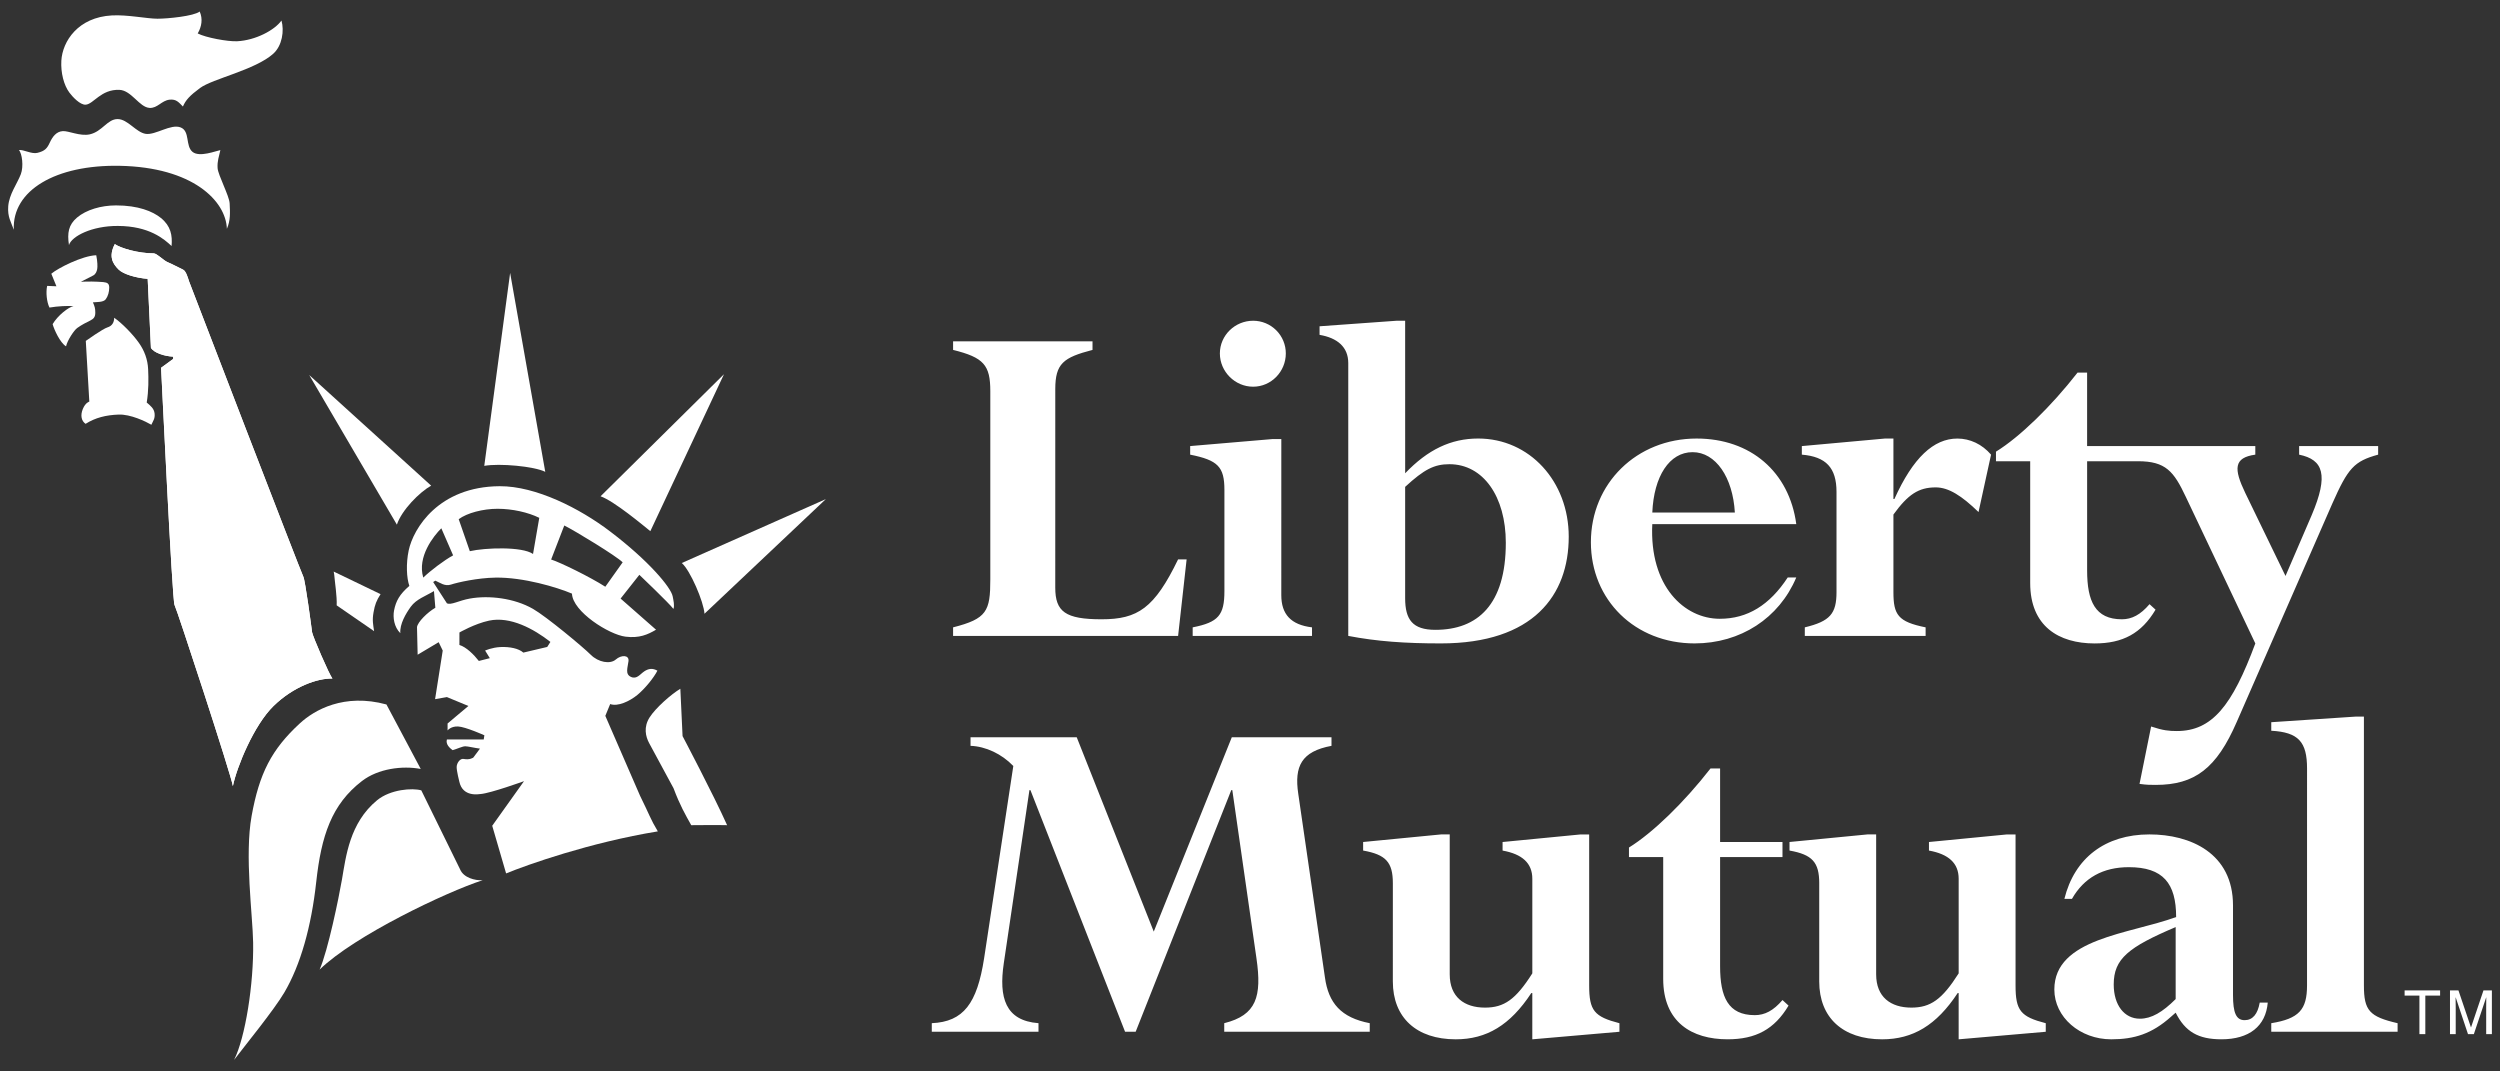
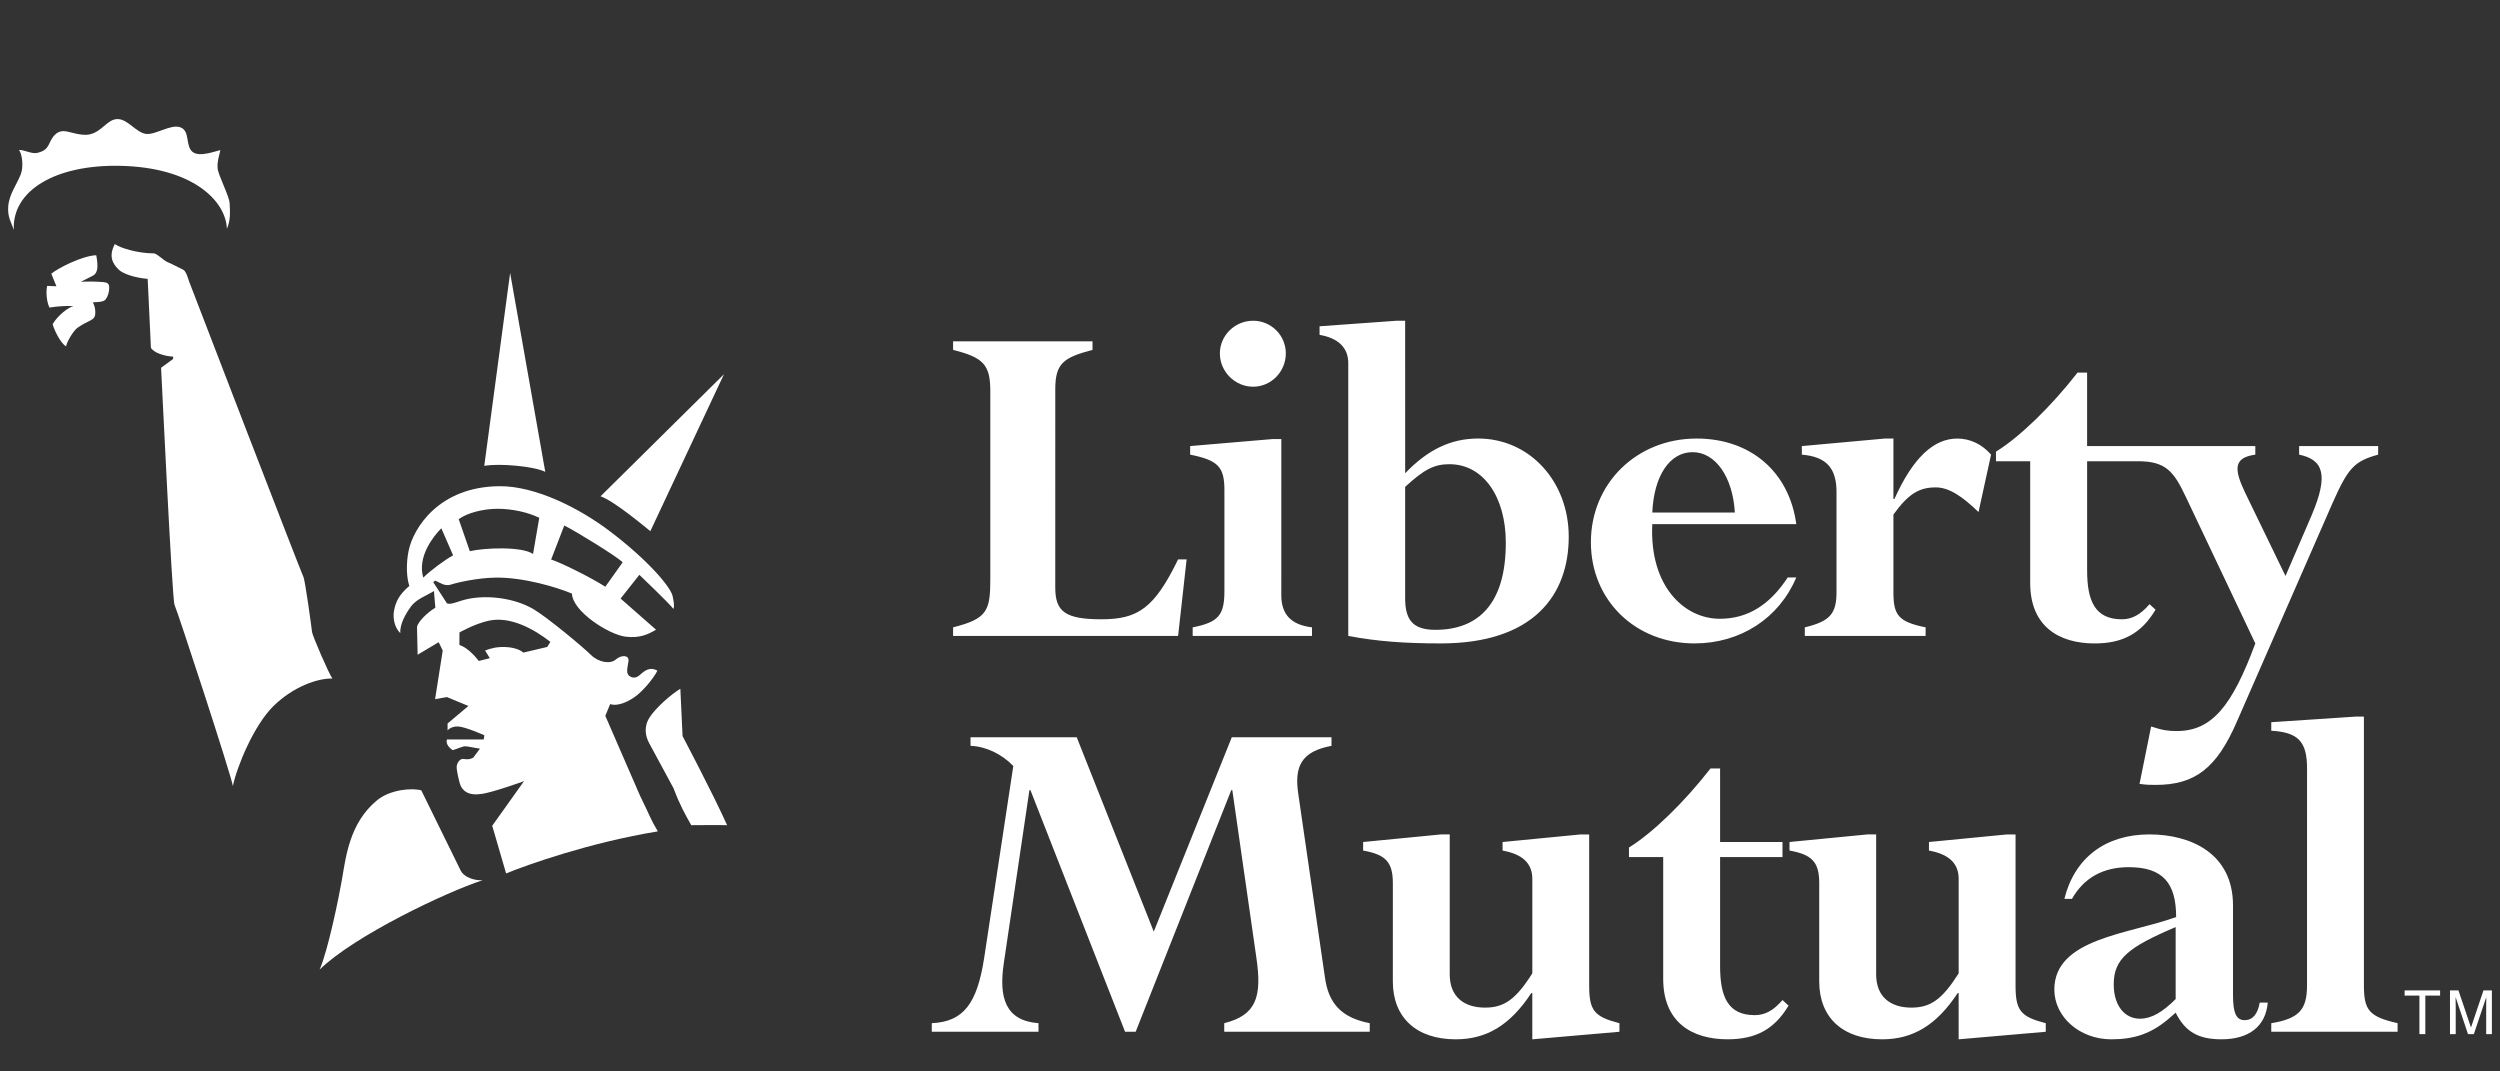
<svg xmlns="http://www.w3.org/2000/svg" width="154" height="66" viewBox="0 0 154 66" fill="none">
  <rect x="0" y="0" width="154" height="66" fill="#333333" stroke="none" />
-   <path d="M9.324 26.165C8.983 25.966 8.04 25.507 7.299 25.538C6.529 25.569 5.88 25.724 5.273 26.108C5.017 25.936 4.937 25.594 5.102 25.194C5.265 24.796 5.502 24.739 5.502 24.739L5.285 20.999C5.285 20.999 6.335 20.252 6.619 20.167C6.904 20.082 7.033 19.859 7.033 19.574C7.498 19.89 8.185 20.591 8.553 21.116C8.897 21.601 9.097 22.142 9.125 22.742C9.153 23.34 9.159 24.054 9.038 24.796C9.273 24.997 9.495 25.166 9.524 25.48C9.552 25.796 9.439 25.908 9.324 26.165ZM43.396 37.807C43.355 37.078 42.509 35.11 41.996 34.682L50.872 30.745L43.396 37.807ZM19.047 23.101L26.559 29.916C25.834 30.324 24.746 31.421 24.448 32.318L19.047 23.101ZM23.443 36.6C23.187 37.001 23.094 37.241 23.009 37.724C22.922 38.212 22.986 38.481 23.045 38.88L20.739 37.29C20.767 36.75 20.626 35.869 20.589 35.409C20.585 35.359 20.569 35.278 20.556 35.209L23.443 36.6Z" fill="white" />
-   <path d="M10.75 37.263C10.607 37.007 9.951 23.139 9.923 22.656L10.665 22.115V21.971C10.124 21.942 9.495 21.743 9.297 21.427L9.097 17.178C8.353 17.12 7.589 16.885 7.304 16.601C6.949 16.244 6.672 15.807 7.072 15.036C7.442 15.295 8.525 15.608 9.467 15.608C9.666 15.608 10.086 16.057 10.324 16.151C10.597 16.259 11.054 16.512 11.27 16.606C11.464 16.691 11.585 17.147 11.642 17.319C11.699 17.49 18.568 35.324 18.684 35.523C18.799 35.723 19.199 38.717 19.225 38.946C19.256 39.174 20.282 41.569 20.481 41.799C19.569 41.772 18.073 42.294 16.846 43.495C15.647 44.666 14.587 47.238 14.346 48.425C14.26 47.797 10.894 37.519 10.75 37.263ZM19.48 54.324C19.182 57.065 18.515 59.443 17.512 61.142C16.867 62.235 15.055 64.452 14.421 65.288C15.108 63.921 15.638 60.616 15.593 58.047C15.565 56.379 15.059 52.7 15.5 50.26C15.975 47.643 16.719 46.172 18.471 44.559C19.364 43.736 21.194 42.685 23.805 43.395L25.917 47.368C24.786 47.152 23.293 47.346 22.296 48.112C20.423 49.551 19.792 51.491 19.48 54.324Z" fill="white" />
  <path d="M19.688 59.727C20.201 58.57 20.877 55.274 21.066 54.171C21.31 52.756 21.537 50.691 23.222 49.301C24.05 48.617 25.411 48.529 25.952 48.686L28.342 53.553C28.556 54.068 29.258 54.25 29.728 54.222C27.489 54.949 21.844 57.629 19.688 59.727ZM40.017 44.189C39.633 44.789 39.77 45.365 39.983 45.767C40.225 46.22 41.49 48.556 41.49 48.556C41.889 49.616 42.2 50.149 42.58 50.831C43.265 50.831 44.007 50.813 44.79 50.831C43.954 48.96 42.046 45.344 42.046 45.344L41.909 42.427C41.353 42.762 40.401 43.59 40.017 44.189ZM29.831 28.697C30.773 28.528 32.905 28.723 33.588 29.065L31.424 16.811L29.831 28.697ZM11.642 17.319C11.585 17.148 11.466 16.691 11.27 16.606C11.056 16.51 10.597 16.257 10.324 16.148C10.088 16.055 9.667 15.608 9.468 15.608C8.526 15.608 7.442 15.295 7.072 15.036C6.672 15.807 6.949 16.244 7.304 16.601C7.59 16.885 8.353 17.117 9.097 17.178L9.297 21.427C9.495 21.743 10.124 21.94 10.665 21.968V22.11L9.923 22.655C9.951 23.137 10.607 37.005 10.751 37.261C10.893 37.518 14.26 47.795 14.345 48.422C14.585 47.238 15.646 44.663 16.845 43.493C18.072 42.294 19.568 41.771 20.48 41.798C20.281 41.569 19.255 39.173 19.224 38.945C19.198 38.717 18.798 35.722 18.684 35.522C18.57 35.323 11.699 17.49 11.642 17.319Z" fill="white" />
-   <path d="M7.255 13.918C9.195 13.922 10.115 14.729 10.569 15.157C10.626 14.501 10.523 13.922 9.913 13.428C9.406 13.017 8.514 12.653 7.146 12.653C6.232 12.653 5.314 12.92 4.743 13.404C4.22 13.849 4.134 14.351 4.248 15.094C4.418 14.552 5.657 13.912 7.255 13.918ZM3.779 3.738C3.736 4.479 3.933 5.251 4.277 5.708C4.472 5.968 4.933 6.468 5.275 6.449C5.761 6.418 6.217 5.49 7.357 5.535C8.098 5.564 8.584 6.611 9.212 6.647C9.698 6.678 9.954 6.192 10.445 6.14C10.865 6.095 11.01 6.306 11.268 6.562C11.439 6.164 11.686 5.893 12.322 5.422C13.092 4.851 15.718 4.309 16.831 3.311C17.389 2.811 17.515 1.887 17.339 1.265C16.916 1.858 15.746 2.484 14.606 2.541C14.034 2.569 12.664 2.316 12.179 2.06C12.422 1.643 12.503 1.168 12.302 0.711C11.931 0.997 10.326 1.153 9.697 1.153C9.069 1.153 7.845 0.897 6.896 0.95C4.812 1.06 3.848 2.54 3.779 3.738Z" fill="white" />
  <path d="M7.373 10.214C11.882 10.3 13.917 12.382 13.976 14.094C14.204 13.579 14.174 13.095 14.146 12.524C14.124 12.07 13.434 10.786 13.404 10.357C13.375 9.929 13.489 9.644 13.575 9.245C13.29 9.301 12.292 9.701 11.864 9.359C11.405 8.991 11.722 8.076 11.122 7.847C10.522 7.616 9.582 8.331 8.982 8.247C8.383 8.16 7.87 7.335 7.244 7.335C6.613 7.335 6.3 8.103 5.53 8.276C4.936 8.408 4.216 8.05 3.864 8.077C3.476 8.104 3.242 8.407 3.07 8.777C2.899 9.15 2.761 9.302 2.306 9.416C1.942 9.508 1.421 9.19 1.164 9.246C1.363 9.446 1.463 10.257 1.283 10.73C1.054 11.329 0.565 11.957 0.507 12.705C0.458 13.365 0.678 13.669 0.851 14.153C0.736 11.726 3.436 10.138 7.373 10.214ZM4.531 18.858C4.218 18.916 3.561 19.43 3.242 19.966C3.335 20.311 3.704 21.115 4.068 21.335C4.151 20.964 4.559 20.345 4.761 20.201C5.044 19.998 5.329 19.859 5.557 19.747C5.785 19.631 5.87 19.517 5.87 19.257C5.87 19.003 5.837 18.882 5.723 18.625C5.949 18.598 6.372 18.633 6.517 18.431C6.659 18.233 6.728 17.974 6.728 17.719C6.728 17.461 6.612 17.403 6.357 17.376C5.9 17.34 5.44 17.334 4.982 17.358L5.729 16.976C5.899 16.892 5.958 16.721 5.987 16.578C6.014 16.435 6.008 16.113 5.929 15.723C5.072 15.75 3.56 16.52 3.161 16.862L3.476 17.635L2.904 17.611C2.819 18.002 2.876 18.605 3.047 18.946C3.561 18.858 4.16 18.831 4.531 18.858ZM41.437 36.735C41.332 36.181 39.942 34.523 37.571 32.728C35.724 31.323 33.012 29.938 30.78 29.95C27.014 29.972 25.459 32.558 25.175 33.908C25.003 34.724 25.045 35.607 25.216 36.092C24.617 36.606 24.389 37.019 24.274 37.604C24.193 38.026 24.274 38.63 24.66 39.003C24.617 38.445 24.996 37.801 25.303 37.376C25.646 36.904 26.216 36.721 26.732 36.41L26.817 37.438C26.329 37.719 25.727 38.318 25.687 38.63L25.727 40.331L27.022 39.559L27.272 40.074L26.801 43.069L27.529 42.94L28.854 43.488L27.571 44.566V44.996C27.571 44.996 27.765 44.731 28.218 44.751C28.671 44.771 29.838 45.294 29.838 45.294L29.797 45.553H27.529C27.442 45.852 27.708 46.082 27.88 46.21C28.178 46.126 28.488 45.971 28.658 45.971C28.828 45.971 29.224 46.073 29.566 46.115L29.156 46.666C29.156 46.666 28.944 46.827 28.556 46.75C28.342 46.708 28.13 47.006 28.13 47.251C28.13 47.51 28.295 48.152 28.295 48.152C28.506 49.116 29.49 48.92 29.615 48.911C30.241 48.857 32.279 48.12 32.279 48.12L30.321 50.867L31.176 53.803C32.469 53.272 36.33 51.9 40.522 51.213C40.064 50.453 39.989 50.15 39.427 49.018L37.288 44.097L37.587 43.37C38.058 43.541 38.784 43.197 39.255 42.813C39.727 42.427 40.282 41.742 40.496 41.313C40.197 41.144 39.942 41.184 39.684 41.358C39.427 41.53 39.227 41.859 38.872 41.699C38.484 41.53 38.673 41.108 38.716 40.721C38.759 40.337 38.272 40.331 37.93 40.628C37.587 40.928 36.858 40.801 36.388 40.331C35.917 39.859 33.651 37.975 32.837 37.509C31.666 36.836 30.098 36.663 28.942 36.872C28.268 36.991 27.787 37.291 27.529 37.163L26.683 35.853L26.817 35.769C27.117 35.898 27.399 36.136 27.786 36.008C28.17 35.88 29.408 35.597 30.524 35.581C32.238 35.552 34.319 36.178 35.233 36.567C35.276 37.678 37.515 39.091 38.528 39.218C39.383 39.325 39.901 39.091 40.412 38.79L38.229 36.872L39.384 35.409C39.384 35.409 41.225 37.163 41.483 37.509C41.564 37.305 41.482 36.972 41.437 36.735ZM28.301 38.961C28.301 38.961 29.241 38.42 30.126 38.231C31.431 37.952 32.878 38.736 33.905 39.542L33.709 39.852L32.238 40.2C31.951 39.946 31.409 39.832 30.824 39.858C30.303 39.884 29.883 40.074 29.883 40.074L30.173 40.543L29.496 40.715C29.197 40.331 28.726 39.858 28.3 39.73L28.301 38.961ZM26.073 35.58C25.688 34.289 26.716 33.011 27.185 32.542L27.912 34.21C27.359 34.51 26.501 35.163 26.073 35.58ZM32.835 34.124C32.15 33.653 29.883 33.738 28.941 33.953L28.256 31.982C28.771 31.598 29.754 31.341 30.652 31.341C31.552 31.341 32.535 31.558 33.219 31.899L32.835 34.124ZM37.287 36.143C36.345 35.538 34.503 34.639 33.95 34.466L34.76 32.37C35.447 32.714 37.971 34.252 38.356 34.639L37.287 36.143ZM36.995 30.571C37.842 30.872 39.633 32.377 40.061 32.72L44.597 23.052L36.995 30.571Z" fill="white" />
  <path d="M65.004 36.195C65.004 37.682 65.626 38.148 67.858 38.148C70.089 38.148 71.112 37.467 72.571 34.457H73.096L72.571 39.172H58.71V38.645C60.788 38.118 61.003 37.651 61.003 35.698V24.099C61.003 22.486 60.601 22.023 58.71 21.555V21.028H67.299V21.555C65.501 22.022 65.005 22.393 65.005 23.975L65.004 36.195ZM78.928 36.658C78.928 37.837 79.518 38.49 80.82 38.645V39.172H73.469V38.645C75.05 38.334 75.424 37.899 75.424 36.412V30.177C75.424 28.75 75.02 28.348 73.314 28.006V27.478L78.401 27.045H78.929L78.928 36.658ZM77.192 19.758C77.456 19.757 77.719 19.809 77.963 19.91C78.208 20.011 78.43 20.16 78.617 20.347C78.805 20.534 78.953 20.756 79.054 21.001C79.155 21.246 79.207 21.508 79.206 21.773C79.206 22.89 78.308 23.821 77.192 23.821C76.074 23.821 75.144 22.89 75.144 21.773C75.144 20.657 76.074 19.758 77.192 19.758ZM86.557 29.991C87.736 28.905 88.354 28.595 89.285 28.595C91.361 28.595 92.758 30.58 92.758 33.434C92.758 37.247 91.022 38.798 88.419 38.798C87.02 38.798 86.557 38.177 86.557 36.845V29.991ZM86.557 19.758H86.028L81.285 20.099V20.627C82.371 20.812 83.053 21.37 83.053 22.362V39.172C84.82 39.511 86.558 39.634 88.76 39.634C94.467 39.634 96.634 36.657 96.634 33.059C96.634 29.648 94.218 27.013 91.055 27.013C89.38 27.013 87.951 27.695 86.558 29.154L86.557 19.758ZM101.782 31.573C101.875 29.34 102.835 27.853 104.263 27.853C105.688 27.853 106.743 29.403 106.867 31.573H101.782ZM110.651 32.286C110.218 29.063 107.831 27.014 104.511 27.014C100.822 27.014 97.999 29.773 97.999 33.402C97.999 36.968 100.727 39.634 104.386 39.634C107.207 39.634 109.594 38.084 110.65 35.572H110.124C109.006 37.278 107.643 38.117 105.937 38.117C103.766 38.117 101.596 36.13 101.781 32.285L110.651 32.286ZM121.877 31.542C120.852 30.55 120.045 30.023 119.239 30.023C118.186 30.023 117.533 30.456 116.635 31.696V36.472C116.635 37.869 116.913 38.301 118.618 38.645V39.172H111.176V38.645C112.729 38.271 113.129 37.806 113.129 36.472V30.301C113.129 28.813 112.48 28.13 110.993 28.006V27.479L116.106 27.015H116.635V30.738H116.695C117.843 28.193 119.114 27.015 120.574 27.015C121.346 27.015 122.092 27.358 122.649 28.007L121.877 31.542ZM141.626 27.478V28.006C143.116 28.314 143.456 29.246 142.402 31.729L140.787 35.48L138.308 30.365C137.592 28.875 137.592 28.192 138.927 28.006V27.479H128.566V22.953H127.977C126.332 25.061 124.41 26.923 122.952 27.822V28.412H125.06V35.917C125.06 38.583 126.829 39.636 129.029 39.636C130.767 39.636 131.915 39.015 132.782 37.556L132.411 37.217C131.853 37.87 131.323 38.148 130.707 38.148C129.062 38.148 128.567 37.033 128.567 35.139V28.412H131.702C133.407 28.412 133.905 29.032 134.649 30.613L138.928 39.636C137.5 43.482 136.262 45.032 134.092 45.032C133.625 45.032 133.253 45.002 132.509 44.753L131.795 48.288C132.232 48.35 132.479 48.35 132.788 48.35C135.207 48.35 136.542 47.325 137.782 44.474L143.673 31.014C144.635 28.843 145.007 28.412 146.494 28.006V27.479L141.626 27.478ZM81.616 60.209C81.833 61.79 82.61 62.688 84.376 63.028V63.556H75.413V63.028C77.398 62.534 77.74 61.389 77.398 59.033L75.91 48.671H75.847L69.957 63.556H69.304L63.474 48.671H63.413L61.833 59.34C61.521 61.449 61.924 62.874 63.971 63.028V63.556H57.398V63.028C59.351 62.94 60.187 61.82 60.621 59.033L62.42 47.185C61.707 46.441 60.715 45.976 59.785 45.944V45.417H66.327L71.072 57.387L75.878 45.417H82.02V45.944C80.158 46.288 79.724 47.215 79.972 48.891L81.616 60.209ZM85.8 54.411C85.8 53.108 85.366 52.643 83.969 52.394V51.867L88.776 51.4H89.303V60.022C89.303 61.419 90.203 62.069 91.476 62.069C92.653 62.069 93.366 61.574 94.391 59.959V54.131C94.391 53.169 93.768 52.613 92.559 52.395V51.868L97.366 51.401H97.893V60.706C97.893 62.256 98.204 62.628 99.757 63.03V63.557L94.39 64.022V61.173H94.328C93.026 63.155 91.567 64.022 89.675 64.022C87.258 64.022 85.799 62.69 85.799 60.457L85.8 54.411ZM102.453 52.796H100.344V52.208C101.8 51.309 103.725 49.447 105.366 47.339H105.958V51.866H109.801V52.796H105.958V59.525C105.958 61.417 106.452 62.533 108.096 62.533C108.715 62.533 109.244 62.253 109.801 61.603L110.174 61.945C109.306 63.403 108.159 64.021 106.42 64.021C104.219 64.021 102.453 62.969 102.453 60.299V52.796ZM112.065 54.411C112.065 53.108 111.631 52.643 110.234 52.394V51.867L115.042 51.4H115.571V60.022C115.571 61.419 116.468 62.069 117.738 62.069C118.918 62.069 119.631 61.574 120.654 59.959V54.131C120.654 53.169 120.032 52.613 118.824 52.395V51.868L123.63 51.401H124.158V60.706C124.158 62.256 124.469 62.628 126.019 63.03V63.557L120.653 64.022V61.173H120.592C119.289 63.155 117.832 64.022 115.938 64.022C113.521 64.022 112.064 62.69 112.064 60.457V54.411H112.065ZM134.021 61.543C133.212 62.35 132.531 62.752 131.818 62.752C130.856 62.752 130.205 61.913 130.205 60.644C130.205 59.063 131.102 58.348 134.021 57.108V61.543ZM137.553 55.773C137.553 52.547 134.918 51.4 132.406 51.4C129.678 51.4 127.786 52.859 127.166 55.371H127.632C128.374 54.067 129.552 53.418 131.135 53.418C133.244 53.418 134.05 54.411 134.05 56.489C131.197 57.542 126.547 57.789 126.547 60.954C126.547 62.659 128.127 64.022 130.052 64.022C131.476 64.022 132.561 63.682 133.74 62.626L134.021 62.38C134.608 63.556 135.416 64.021 136.84 64.021C138.548 64.021 139.571 63.216 139.694 61.759H139.199C139.073 62.473 138.764 62.842 138.268 62.842C137.742 62.842 137.553 62.38 137.553 61.294V55.773ZM142.114 47.34C142.114 45.696 141.584 45.106 139.91 45.014V44.488L145.089 44.144H145.617V60.705C145.617 62.255 145.959 62.627 147.692 63.029V63.556H139.91V63.029C141.617 62.752 142.113 62.195 142.113 60.705L142.114 47.34ZM148.124 61.331H149.036V63.702H149.4V61.331H150.31V61.009H148.124V61.331ZM153.149 63.701V62.111C153.149 62.032 153.154 61.69 153.154 61.438H153.149L152.39 63.701H152.028L151.272 61.442H151.264C151.264 61.691 151.272 62.032 151.272 62.111V63.701H150.919V61.008H151.44L152.21 63.285H152.216L152.982 61.008H153.5V63.701H153.149Z" fill="white" />
</svg>